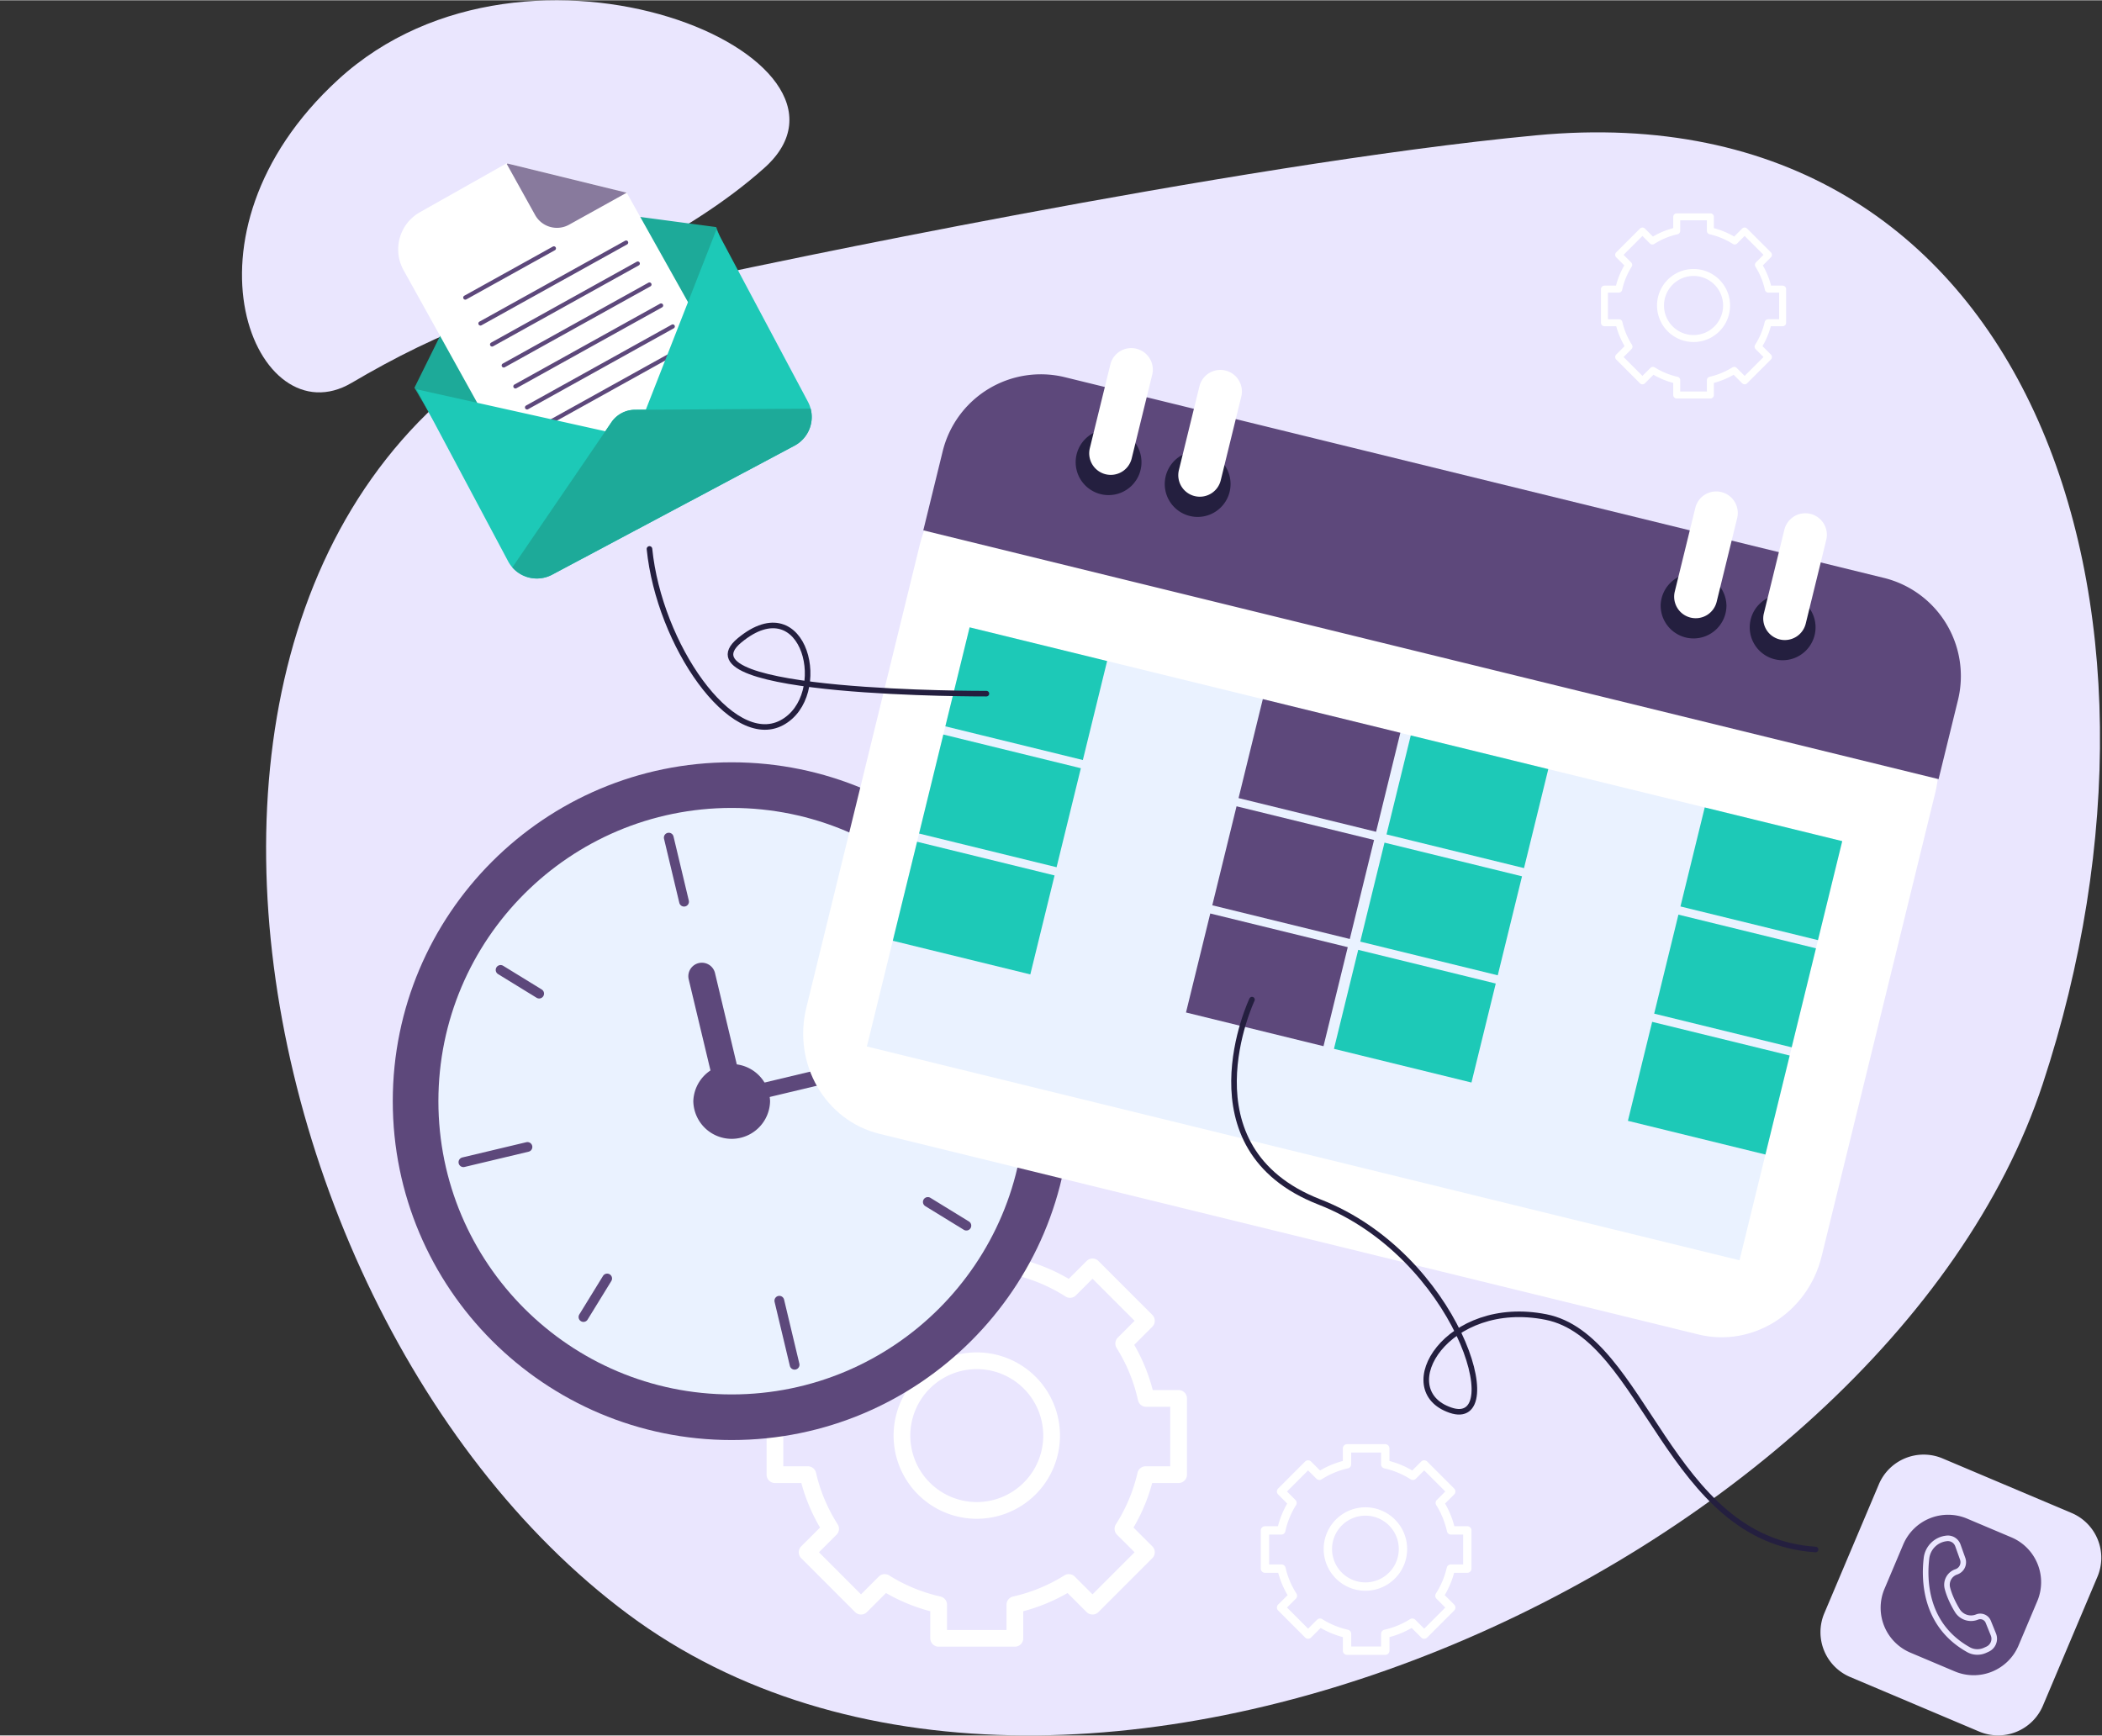
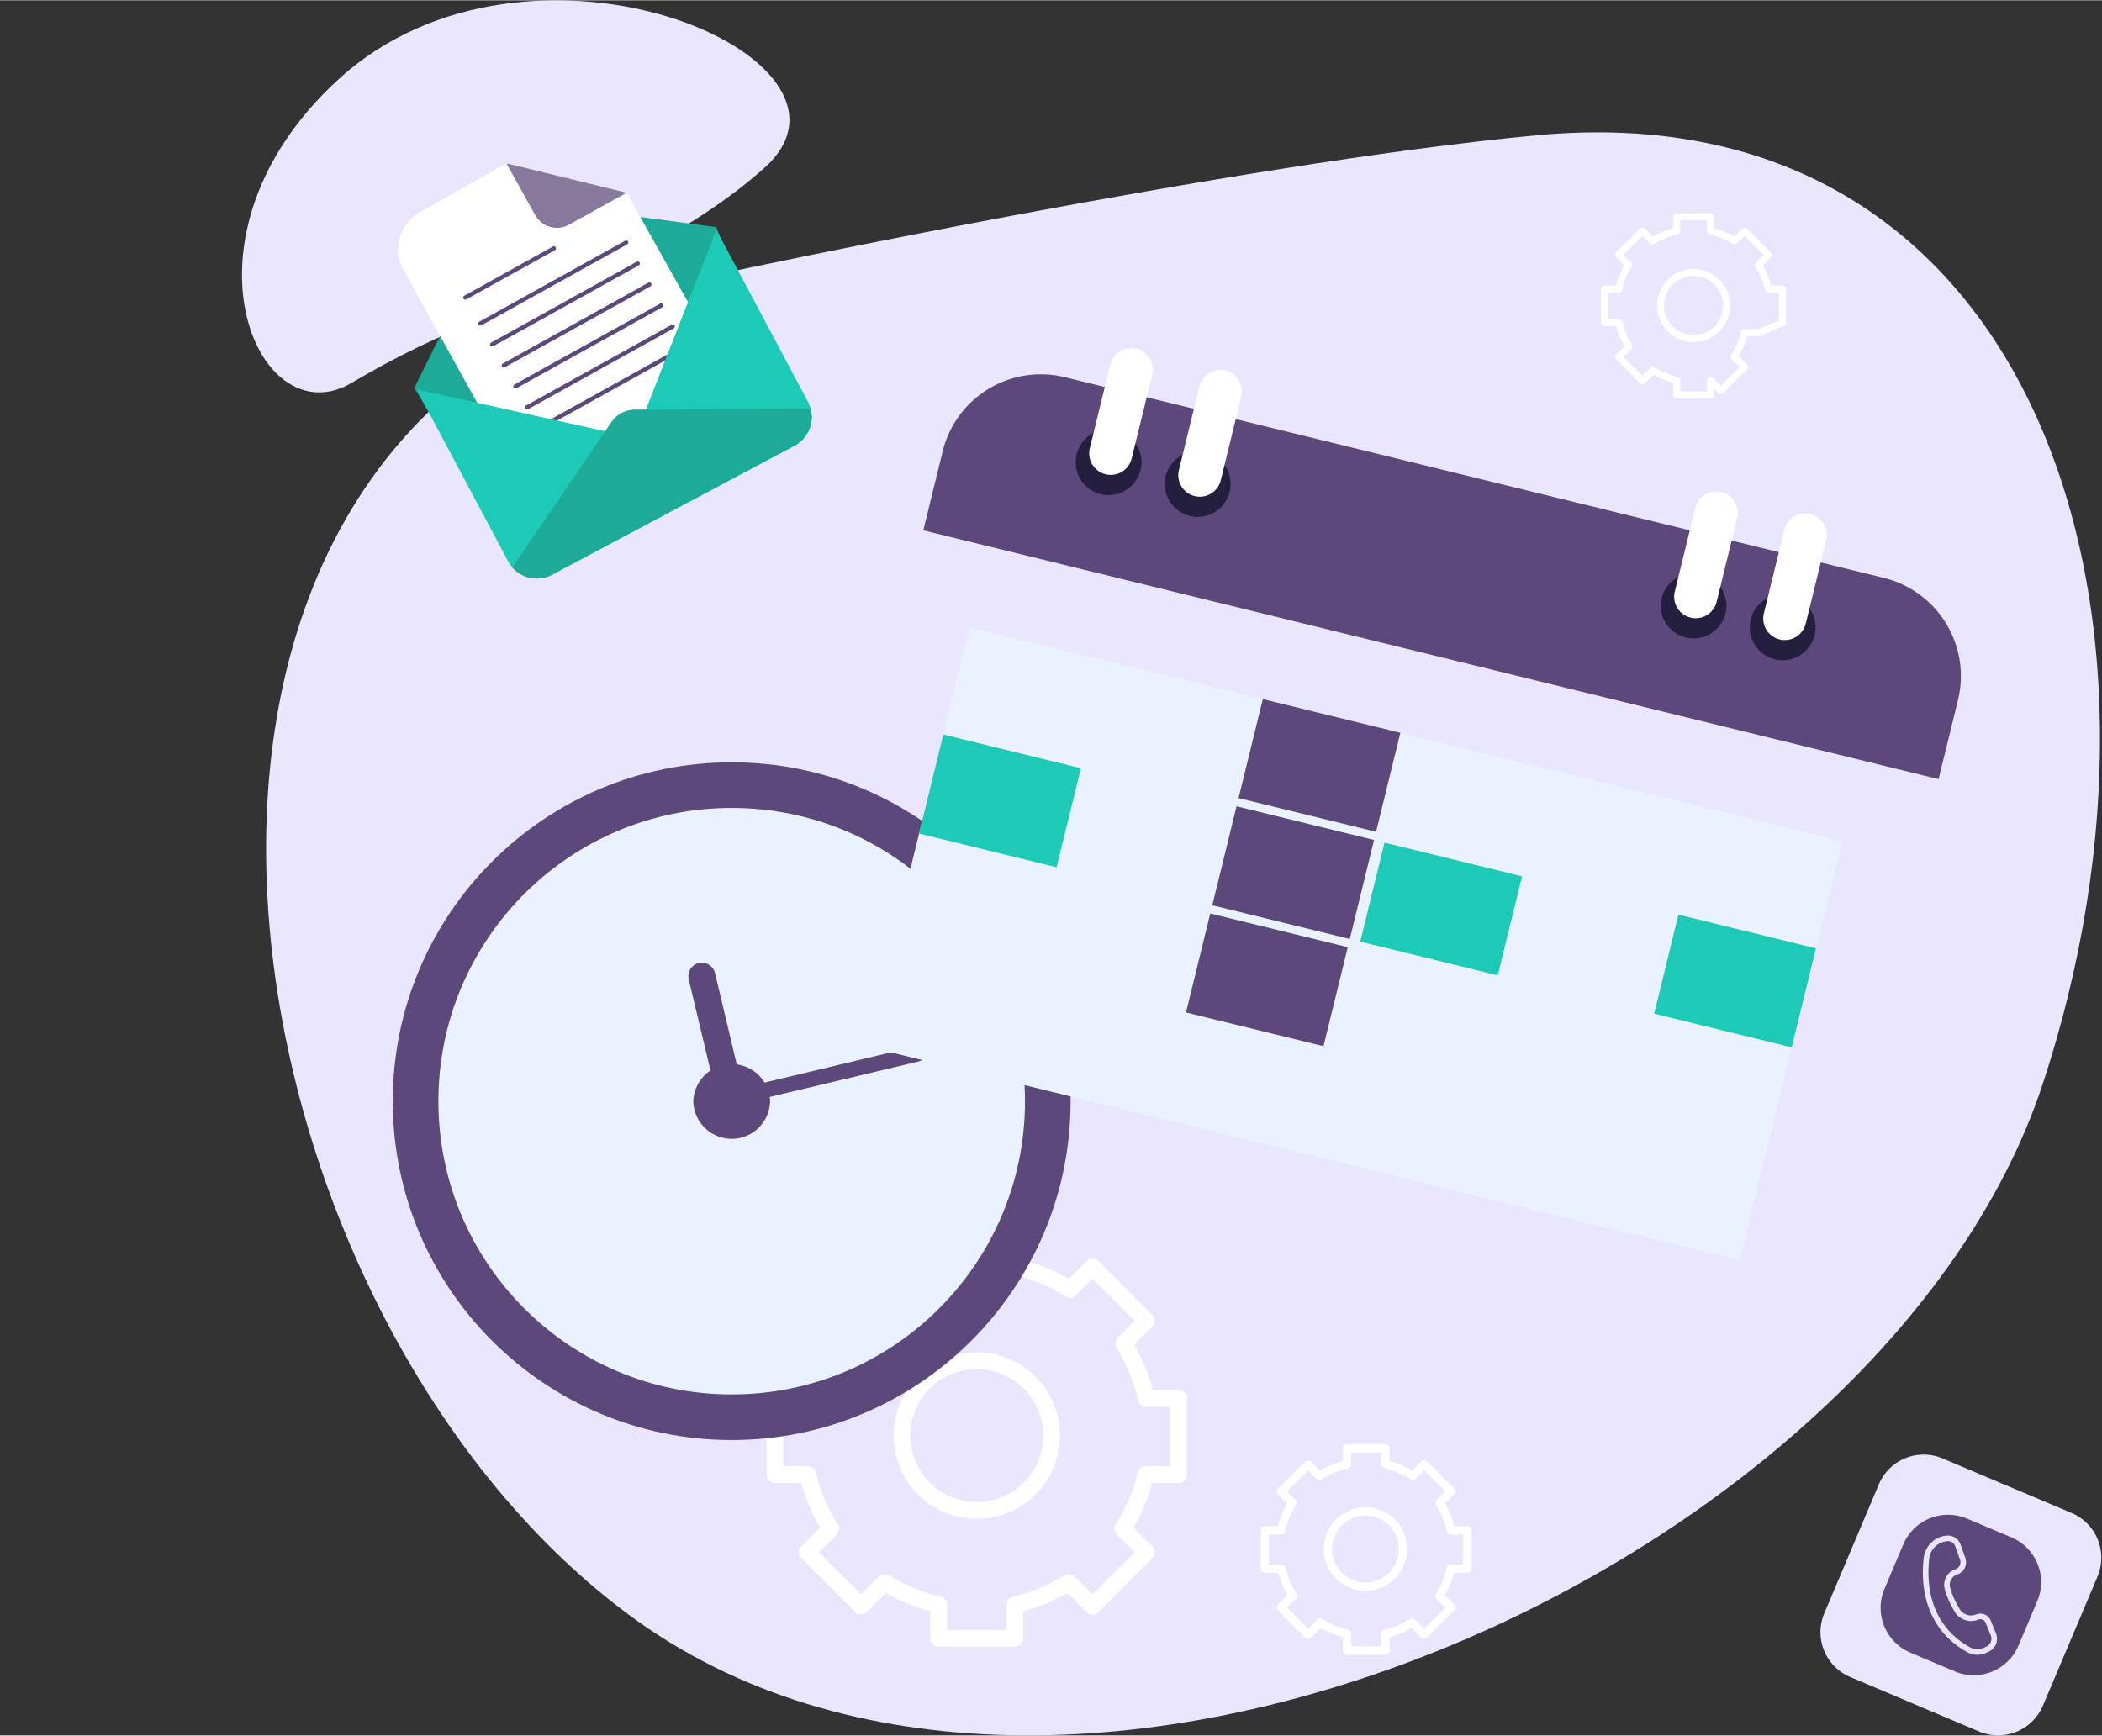
<svg xmlns="http://www.w3.org/2000/svg" stroke-width=".5" stroke-linejoin="bevel" fill-rule="evenodd" version="1.1" overflow="visible" width="201" height="166" viewBox="0 0 150.8 124.5">
  <rect x="0" y="0" width="150.8" height="124.5" fill="#333333" stroke="none" />
  <g id="Document" fill="none" stroke="#000" font-family="Times New Roman" font-size="16" transform="scale(1 -1)">
    <g id="Spread" transform="translate(0 -124.5)">
      <g id="Layer 1">
        <g id="Group" stroke-miterlimit="79.8">
          <g id="Group_1">
            <g id="Group_2">
              <g id="Group_3">
                <g id="Group_4" stroke-miterlimit="279.6">
                  <path d="M52.325 105.007s36.142 7.751 57.882 9.805c35.505 3.356 47.689-33.644 36.344-68.059C135.21 12.337 76.271-14.505 45.064 8.694c-31.206 23.199-40.466 89.141 7.261 96.313z" stroke="none" fill="#eae6fe" stroke-width=".1" stroke-linejoin="miter" marker-start="none" marker-end="none" />
                  <path d="M84.554 18.712v5.469h-2.328a12.363 12.363 0 01-1.611 3.938l1.63 1.632-3.866 3.867-1.616-1.617a12.388 12.388 0 01-3.953 1.648v2.277h-5.469v-2.277a12.407 12.407 0 01-3.953-1.648l-1.616 1.617-3.868-3.867 1.633-1.632a12.343 12.343 0 01-1.612-3.938h-2.329v-5.469h2.362c.321-1.401.881-2.71 1.631-3.885l-1.685-1.684 3.866-3.867 1.7 1.699a12.372 12.372 0 013.869-1.593V6.97h5.47v2.412a12.42 12.42 0 013.87 1.593l1.699-1.699 3.867 3.867-1.685 1.684a12.318 12.318 0 011.631 3.885h2.363zm-14.479-2.566a5.368 5.368 0 00-5.368 5.369 5.367 5.367 0 005.368 5.369 5.368 5.368 0 100-10.738z" fill="none" stroke="#fff" stroke-width="1.2" stroke-linejoin="round" stroke-linecap="round" marker-start="none" marker-end="none" />
                  <path d="M105.267 11.97v2.741H104.1a6.223 6.223 0 01-.808 1.974l.819.819-1.937 1.938-.812-.811c-.6.384-1.267.665-1.983.826v1.141h-2.742v-1.141a6.177 6.177 0 01-1.981-.826l-.812.811-1.938-1.938.818-.819a6.174 6.174 0 01-.806-1.974H90.75V11.97h1.184c.162-.703.442-1.36.819-1.948l-.846-.845 1.938-1.94.855.853a6.182 6.182 0 011.94-.799V6.082h2.742v1.209c.697.157 1.351.43 1.939.799l.853-.853 1.938 1.94-.845.845a6.2 6.2 0 01.819 1.948h1.181zm-7.259-1.288a2.694 2.694 0 10.001 5.387 2.694 2.694 0 00-.001-5.387z" fill="none" stroke="#fff" stroke-width=".6" stroke-linejoin="round" stroke-linecap="round" marker-start="none" marker-end="none" />
-                   <path d="M127.888 101.363v2.413h-1.026a5.494 5.494 0 01-.711 1.74l.719.72-1.708 1.708-.713-.715a5.484 5.484 0 01-1.745.727v1.006h-2.414v-1.006a5.44 5.44 0 01-1.744-.727l-.715.715-1.707-1.708.72-.72a5.45 5.45 0 01-.712-1.74h-1.027v-2.413h1.042c.142-.619.39-1.196.72-1.715l-.743-.745 1.707-1.708.75.752a5.506 5.506 0 011.709-.705v-1.064h2.414v1.064c.615.14 1.19.38 1.71.705l.748-.752 1.708 1.708-.744.745c.331.519.578 1.096.72 1.715h1.042zm-6.39-1.133a2.37 2.37 0 10-.001 4.74 2.37 2.37 0 00.001-4.74z" fill="none" stroke="#fff" stroke-width=".5" stroke-linejoin="round" stroke-linecap="round" marker-start="none" marker-end="none" />
+                   <path d="M127.888 101.363v2.413h-1.026a5.494 5.494 0 01-.711 1.74l.719.72-1.708 1.708-.713-.715a5.484 5.484 0 01-1.745.727v1.006h-2.414v-1.006a5.44 5.44 0 01-1.744-.727l-.715.715-1.707-1.708.72-.72a5.45 5.45 0 01-.712-1.74h-1.027v-2.413h1.042c.142-.619.39-1.196.72-1.715l-.743-.745 1.707-1.708.75.752a5.506 5.506 0 011.709-.705v-1.064h2.414v1.064l.748-.752 1.708 1.708-.744.745c.331.519.578 1.096.72 1.715h1.042zm-6.39-1.133a2.37 2.37 0 10-.001 4.74 2.37 2.37 0 00.001-4.74z" fill="none" stroke="#fff" stroke-width=".5" stroke-linejoin="round" stroke-linecap="round" marker-start="none" marker-end="none" />
                  <g id="Group_5" stroke-linejoin="miter">
                    <path d="M76.807 45.509c0 13.422-10.894 24.315-24.315 24.315-13.421 0-24.314-10.893-24.314-24.315 0-13.421 10.893-24.314 24.314-24.314s24.315 10.893 24.315 24.314z" stroke="none" fill="#5d487b" stroke-width=".1" marker-start="none" marker-end="none" />
                    <path d="M73.534 45.509c0 11.615-9.427 21.042-21.042 21.042-11.615 0-21.041-9.427-21.041-21.042 0-11.615 9.426-21.041 21.041-21.041s21.042 9.426 21.042 21.041z" stroke="none" fill="#eaf2ff" stroke-width=".1" marker-start="none" marker-end="none" />
                    <path d="M55.246 45.509a2.755 2.755 0 01-5.507 0 2.754 2.754 0 015.507 0z" stroke="none" fill="#5d487b" stroke-width=".1" marker-start="none" marker-end="none" />
                    <path d="M52.411 45.849a.969.969 0 00-1.166.717l-1.843 7.714a.97.97 0 001.886.45l1.84-7.713a.967.967 0 00-.717-1.168z" stroke="none" fill="#5d487b" stroke-width=".1" marker-start="none" marker-end="none" />
                    <path d="M51.511 45.488a.547.547 0 00.404.658l13.783 3.291a.548.548 0 00.659-.404.55.55 0 00-.404-.66l-13.783-3.29a.546.546 0 00-.659.405z" stroke="none" fill="#5d487b" stroke-width=".1" marker-start="none" marker-end="none" />
-                     <path d="M47.978 64.421l1.097-4.598M55.91 31.192l1.096-4.595M37.841 42.225l-4.595-1.095M71.95 50.366l-4.596-1.096M63.385 61.483l-1.699-2.765M35.913 54.927l2.767-1.7M43.559 32.788l-1.701-2.766M69.329 36.579l-2.766 1.699" fill="none" stroke="#5d487b" stroke-width=".7" stroke-linecap="round" />
                  </g>
                  <g id="Group_6" stroke-linejoin="miter" stroke="none" stroke-width=".1" marker-start="none" marker-end="none">
-                     <path d="M138.839 67.641l-8.153-33.265c-.993-4.049-4.95-6.559-8.839-5.606L63.096 43.167c-3.891.953-6.24 5.011-5.247 9.06l8.152 33.265c.994 4.049 4.951 6.559 8.84 5.607L133.592 76.7c3.889-.953 6.238-5.01 5.247-9.059z" fill="#fff" />
                    <path d="M140.467 74.287l-1.391-5.671-72.837 17.852 1.39 5.669a7.25 7.25 0 008.769 5.318l58.751-14.399a7.253 7.253 0 005.318-8.769z" fill="#5d487b" />
                    <path d="M124.794 34.093l-62.603 15.34 7.37 30.076 62.602-15.34-7.369-30.076z" fill="#eaf2ff" />
-                     <path d="M77.685 69.988l-9.865 2.417 1.741 7.103 9.865-2.417-1.741-7.103zM109.335 62.233L99.47 64.65l1.74 7.103 9.866-2.417-1.741-7.103zM130.423 57.065l-9.865 2.416 1.741 7.104 9.865-2.417-1.741-7.103z" fill="#1dc9b7" />
                    <path d="M100.462 71.942l-1.74-7.103-9.866 2.417 1.74 7.103 9.866-2.417z" fill="#5d487b" />
                    <path d="M75.8 62.296l-9.865 2.417 1.74 7.104 9.866-2.418-1.741-7.103zM107.451 54.541l-9.865 2.417 1.74 7.103 9.865-2.417-1.74-7.103zM128.537 49.374l-9.864 2.416 1.739 7.104 9.867-2.417-1.742-7.103z" fill="#1dc9b7" />
                    <path d="M98.576 64.251l-1.74-7.104-9.865 2.418 1.74 7.103 9.865-2.417z" fill="#5d487b" />
-                     <path d="M73.916 54.605L64.05 57.02l1.742 7.104 9.864-2.417-1.74-7.102zM105.565 46.848L95.7 49.265l1.74 7.103 9.867-2.417-1.742-7.103zM126.653 41.681l-9.865 2.418 1.74 7.102 9.866-2.416-1.741-7.104z" fill="#1dc9b7" />
                    <path d="M96.69 56.56l-1.74-7.104-9.865 2.417 1.741 7.103 9.864-2.416z" fill="#5d487b" />
                    <g id="Group_7">
                      <path d="M130.25 79.507a2.361 2.361 0 11-2.361-2.36 2.362 2.362 0 012.361 2.36z" fill="#241f3f" />
                      <path d="M127.676 78.641a1.545 1.545 0 00-1.134 1.87l1.471 6.004a1.548 1.548 0 001.871 1.134 1.545 1.545 0 001.133-1.87l-1.472-6.005a1.546 1.546 0 00-1.869-1.133z" fill="#fff" />
                    </g>
                    <g id="Group_8">
                      <path d="M123.858 81.073a2.361 2.361 0 01-4.721 0 2.362 2.362 0 012.36-2.361 2.362 2.362 0 012.361 2.361z" fill="#241f3f" />
                      <path d="M121.285 80.207a1.544 1.544 0 00-1.134 1.869l1.473 6.006a1.543 1.543 0 001.869 1.132 1.545 1.545 0 001.133-1.87l-1.471-6.004a1.546 1.546 0 00-1.87-1.133z" fill="#fff" />
                    </g>
                    <g id="Group_9">
                      <path d="M88.282 89.791a2.36 2.36 0 11-4.721 0 2.36 2.36 0 014.721 0z" fill="#241f3f" />
                      <path d="M85.709 88.925a1.544 1.544 0 00-1.133 1.869l1.472 6.007a1.546 1.546 0 003.003-.738l-1.473-6.004a1.546 1.546 0 00-1.869-1.134z" fill="#fff" />
                    </g>
                    <g id="Group_10">
                      <path d="M81.892 91.358a2.362 2.362 0 01-2.361 2.36 2.361 2.361 0 112.361-2.36z" fill="#241f3f" />
                      <path d="M79.319 90.492a1.547 1.547 0 00-1.133 1.871l1.472 6.004a1.543 1.543 0 001.869 1.132 1.542 1.542 0 001.133-1.868l-1.471-6.005a1.546 1.546 0 00-1.87-1.134z" fill="#fff" />
                    </g>
                  </g>
                  <path d="M25.225 97.049c3.082 1.818 6.286 3.421 9.651 4.63 5.964 2.14 14.362 5.776 19.972 10.804 8.767 7.859-16.892 18.886-30.588 6.326-12.198-11.185-5.858-25.784.965-21.76z" stroke="none" fill="#eae6fe" stroke-width=".1" stroke-linejoin="miter" marker-start="none" marker-end="none" />
                  <g id="Group_11">
                    <path d="M29.732 96.699l6.004 12.14a2.115 2.115 0 002.222 1.181l13.423-1.794 2.346-6.204-22.243-8.314-1.752 2.991z" stroke="none" fill="#1daa99" stroke-width=".1" stroke-linejoin="miter" marker-start="none" marker-end="none" />
                    <g id="Group_12">
                      <path d="M51.151 99.641a3.065 3.065 0 00-1.191-4.17l-9.274-5.149a3.066 3.066 0 00-4.168 1.19l-7.566 13.623a3.066 3.066 0 001.192 4.17l6.202 3.499.069-.017 8.545-2.093 6.191-11.053z" stroke="none" fill="#fff" stroke-width=".1" stroke-linejoin="miter" marker-start="none" marker-end="none" />
                      <path d="M44.958 110.693l-4.133-2.295a1.791 1.791 0 00-2.435.696l-2.034 3.661.056.032 8.546-2.094z" stroke="none" fill="#887a9d" stroke-width=".1" stroke-linejoin="miter" marker-start="none" marker-end="none" />
                      <path d="M33.38 103.169l6.356 3.529M34.468 101.311l10.452 5.805M35.303 99.804l10.452 5.807M36.139 98.3l10.453 5.807M36.975 96.796l10.453 5.805M37.81 95.289l10.454 5.807M38.647 93.785L49.1 99.59" fill="none" stroke="#5d487b" stroke-width=".3" stroke-linejoin="round" stroke-linecap="round" />
                    </g>
                    <path d="M51.393 108.036l6.567-12.337a2.333 2.333 0 00-.964-3.159l-17.385-9.254a2.336 2.336 0 00-3.16.965l-6.568 12.337 13.541-3.011.438.644a2.06 2.06 0 001.689.899l.781.005 5.061 12.911z" stroke="none" fill="#1dc9b7" stroke-width=".1" stroke-linejoin="miter" marker-start="none" marker-end="none" />
                    <path d="M58.156 95.2a2.333 2.333 0 00-1.16-2.66l-17.385-9.254a2.336 2.336 0 00-2.854.522l6.667 9.767.438.645a2.06 2.06 0 001.689.898l.781.004 11.824.078z" stroke="none" fill="#1daa99" stroke-width=".1" stroke-linejoin="miter" marker-start="none" marker-end="none" />
                  </g>
                  <g id="Group_13" stroke-linejoin="miter" marker-start="none" marker-end="none">
                    <path d="M141.985.28l-9.25 3.912a3.491 3.491 0 00-1.856 4.577l3.912 9.249a3.49 3.49 0 004.577 1.856l9.249-3.911a3.49 3.49 0 001.856-4.577l-3.911-9.249A3.49 3.49 0 00141.985.28z" stroke="none" fill="#eae6ff" stroke-width=".1" />
                    <path d="M140.234 4.597l-3.182 1.344a3.493 3.493 0 00-1.856 4.579l1.344 3.181a3.494 3.494 0 004.579 1.857l3.181-1.345a3.493 3.493 0 001.857-4.577l-1.345-3.183a3.493 3.493 0 00-4.578-1.856z" stroke="none" fill="#5d487b" stroke-width=".1" />
                    <path d="M138.208 12.708c-.181-1.543-.136-4.797 3.02-6.558.36-.202.8-.214 1.177-.044l.179.082a.821.821 0 01.423 1.061l-.368.908a.617.617 0 01-.802.339h0a1.154 1.154 0 00-1.425.477c-.265.442-.554 1.011-.702 1.591a.976.976 0 00.64 1.173h0a.73.73 0 01.454.939l-.342.958a.764.764 0 01-.777.508c-.008 0-.015-.003-.022-.003a1.621 1.621 0 01-1.455-1.431z" fill="none" stroke="#eae6ff" stroke-width=".4" />
                  </g>
-                   <path d="M70.766 74.749s-22.425-.079-17.709 3.826c4.718 3.904 6.596-4.014 3.024-5.915-3.587-1.911-8.793 5.603-9.487 12.473M89.819 52.796s-5.051-10.668 4.838-14.518c9.89-3.846 13.629-16.394 9.396-14.938-4.233 1.456-.234 8.09 6.857 6.682 7.091-1.408 8.782-16.018 19.34-16.68" fill="none" stroke="#241f3f" stroke-width=".4" stroke-linejoin="round" stroke-linecap="round" />
                </g>
              </g>
            </g>
          </g>
        </g>
      </g>
    </g>
  </g>
</svg>